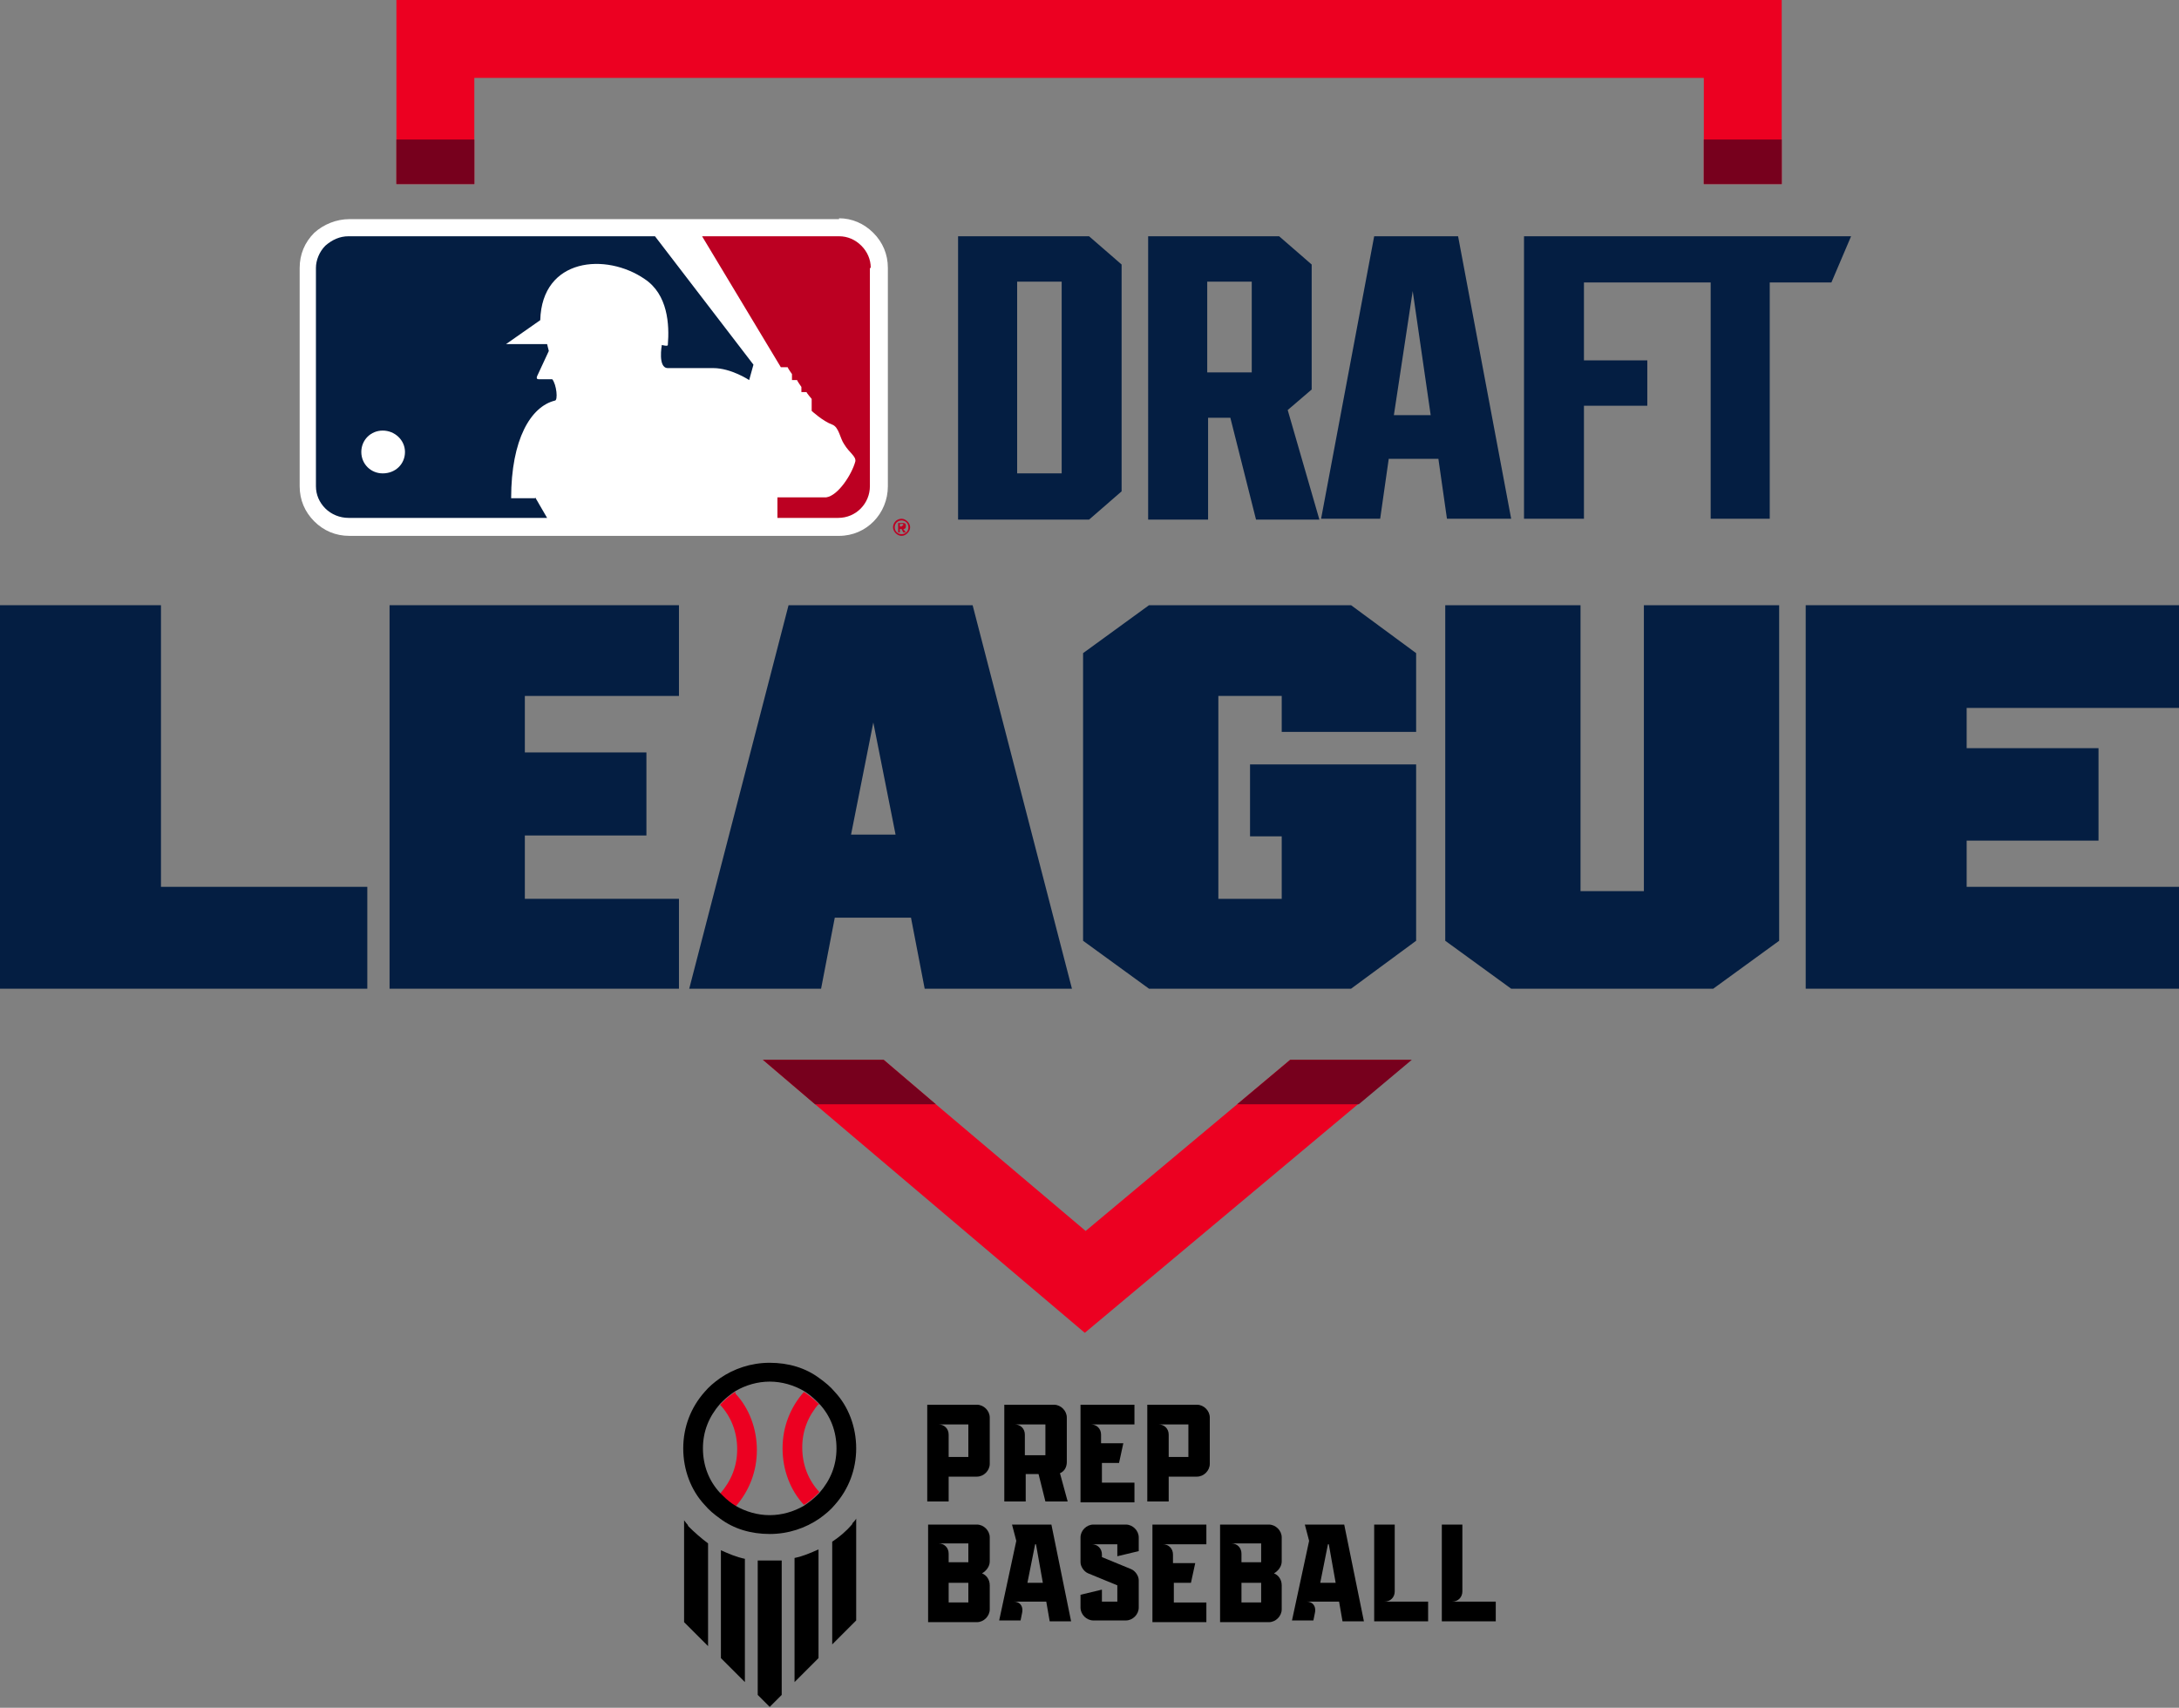
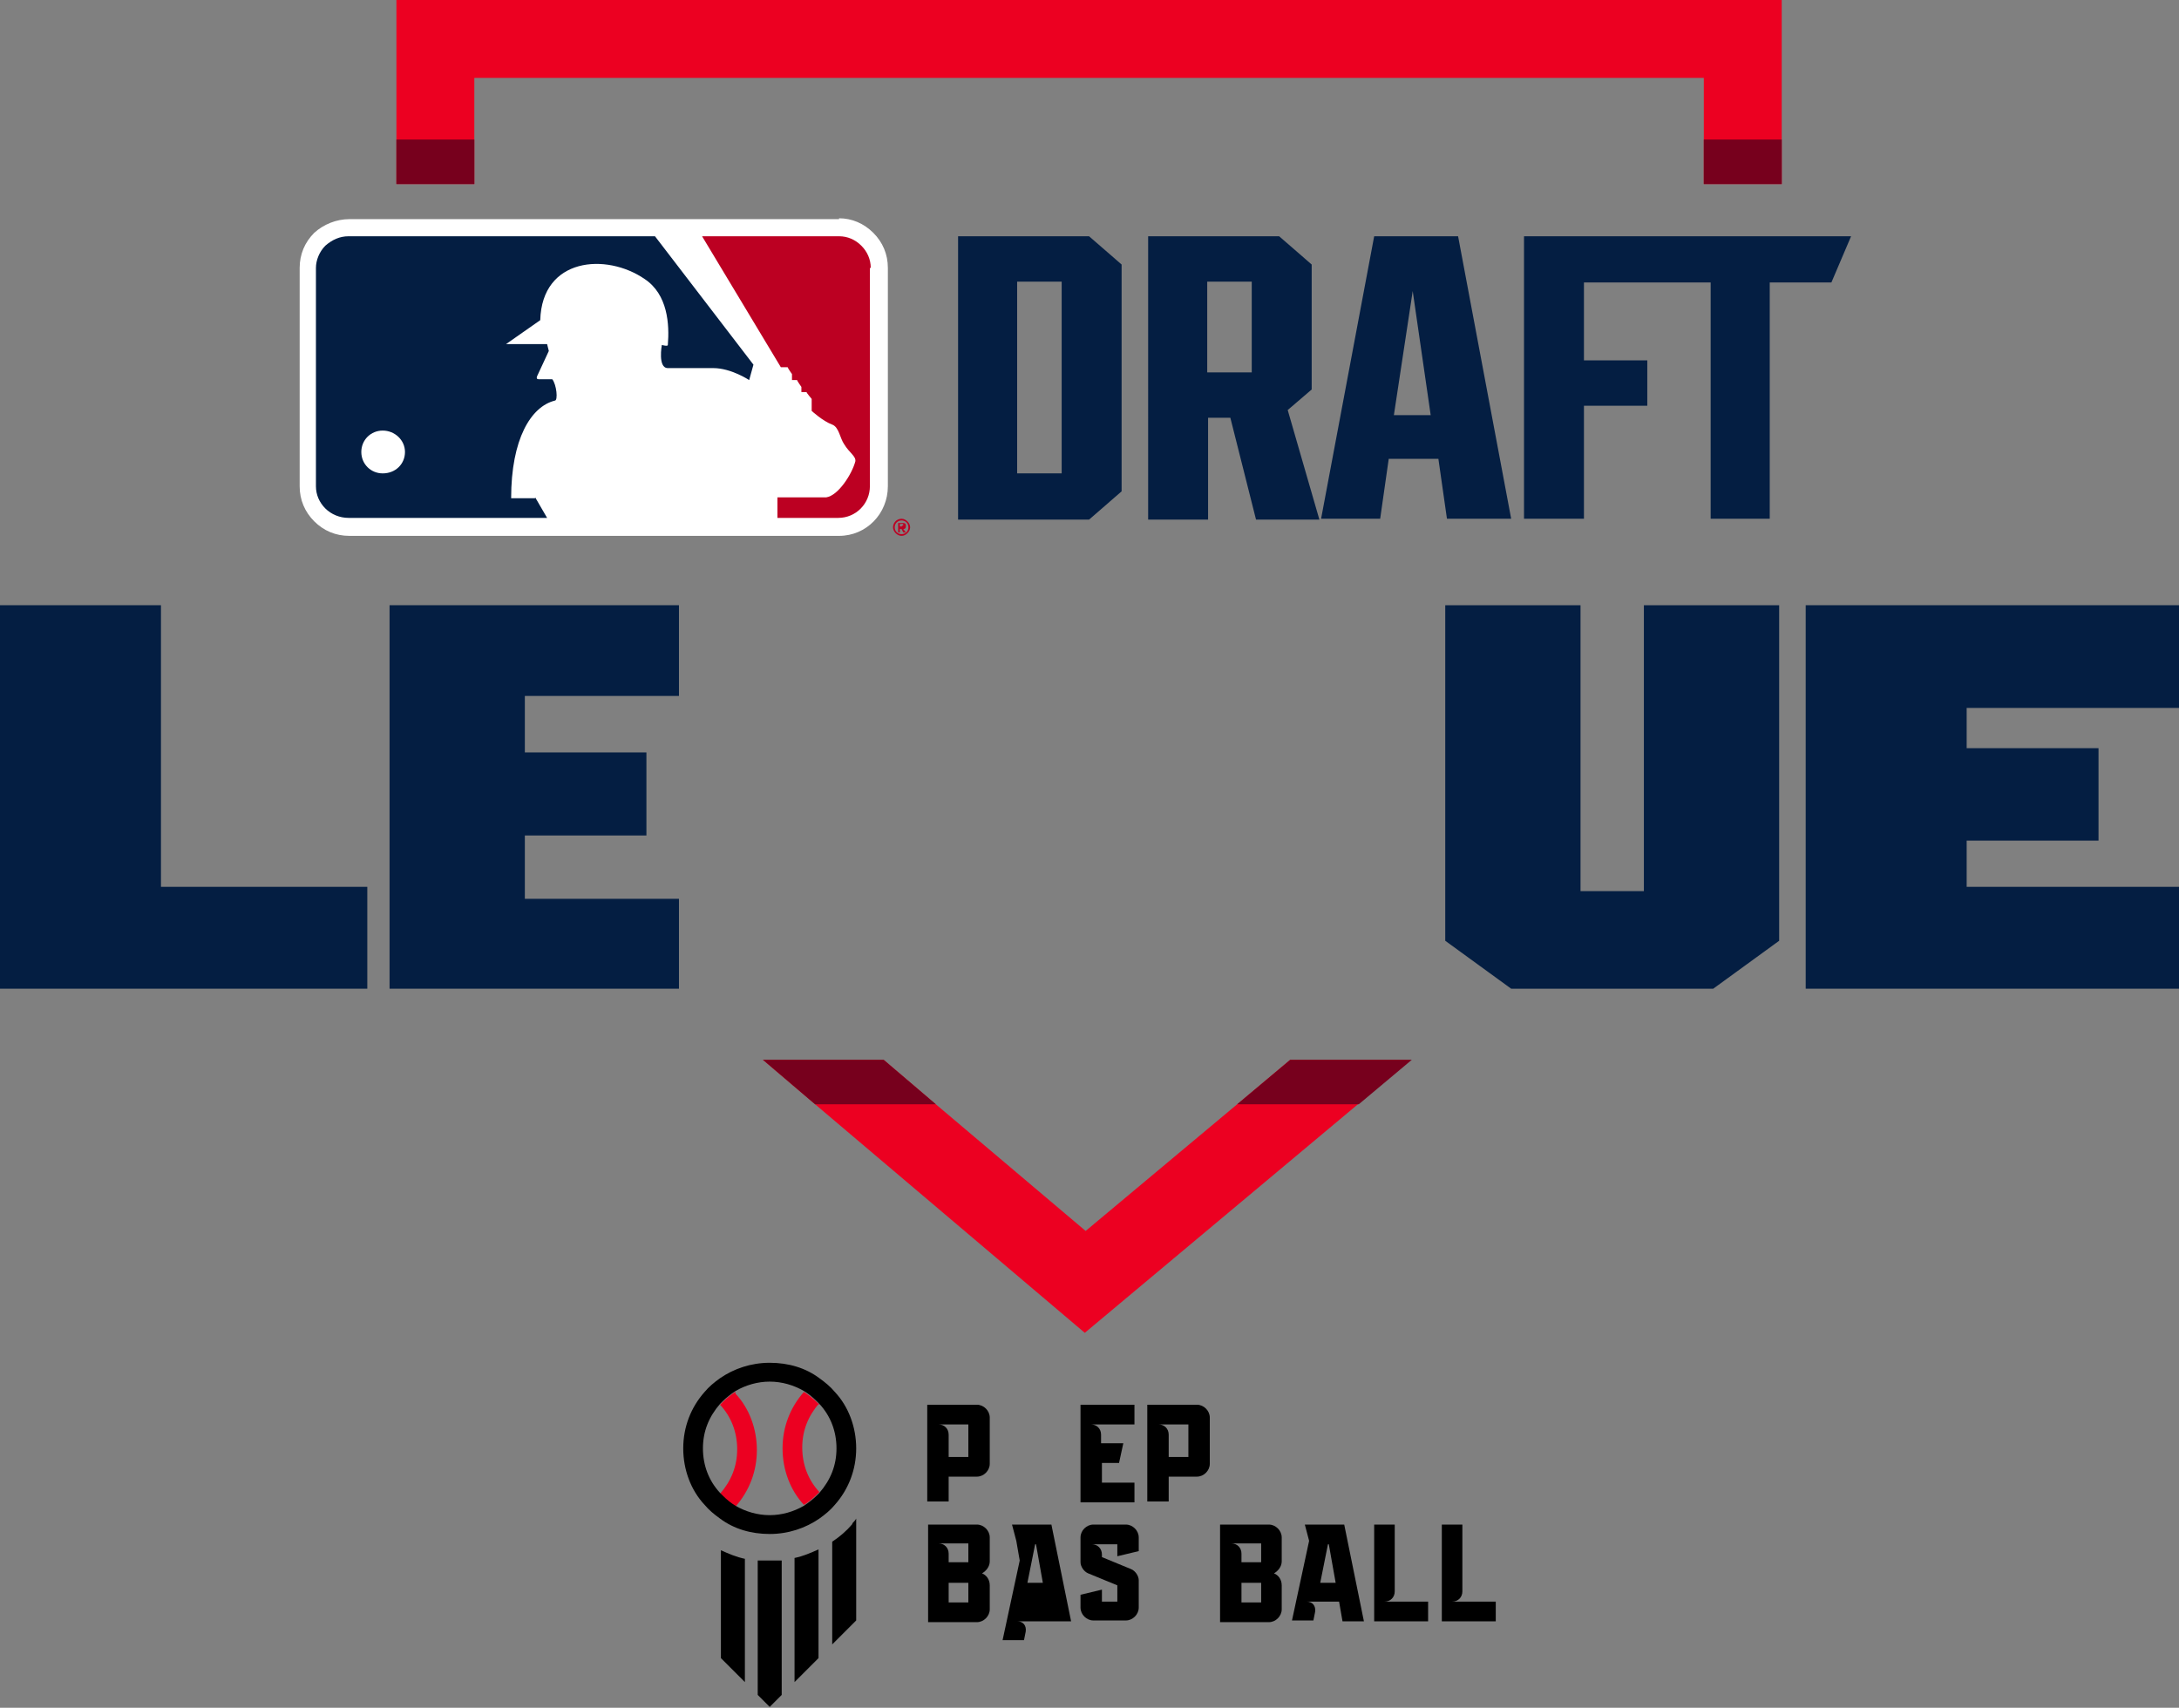
<svg xmlns="http://www.w3.org/2000/svg" version="1.1" viewBox="0 0 254.5 199.5">
  <rect x="0" y="0" width="254.5" height="199.5" fill="#808080" stroke="none" />
  <defs>
    <style>
      .cls-1 {
        fill: #041e42;
      }

      .cls-2 {
        fill: #ec0021;
      }

      .cls-3 {
        fill: #fff;
      }

      .cls-4 {
        fill: #bc0022;
      }

      .cls-5 {
        fill: #77001d;
      }
    </style>
  </defs>
  <g>
    <g id="Layer_1">
      <path class="cls-2" d="M46.3,0v21.5h9.1v-12.4h143.6v12.4h9.1V0H46.3ZM150.7,123.8l-6.2,5.2-17.7,14.8-17.5-14.8-6.1-5.2h-14.1l6.1,5.2,31.5,26.7,31.9-26.7,6.2-5.2h-14.2Z" />
      <polygon class="cls-1" points="0 70.7 18.8 70.7 18.8 103.6 42.9 103.6 42.9 115.5 0 115.5 0 70.7" />
      <polygon class="cls-1" points="45.5 70.7 79.3 70.7 79.3 81.3 61.3 81.3 61.3 87.9 75.5 87.9 75.5 97.6 61.3 97.6 61.3 105 79.3 105 79.3 115.5 45.5 115.5 45.5 70.7" />
-       <path class="cls-1" d="M92.1,70.7h21.5l11.6,44.8h-17.2l-1.6-8.3h-8.9l-1.6,8.3h-15.4l11.6-44.8ZM104.6,97.5l-2.6-13.1-2.6,13.1h5.2Z" />
-       <polygon class="cls-1" points="126.5 109.9 126.5 76.3 134.2 70.7 157.8 70.7 165.4 76.3 165.4 85.5 149.7 85.5 149.7 81.3 142.3 81.3 142.3 105 149.7 105 149.7 97.7 146 97.7 146 89.3 165.4 89.3 165.4 109.9 157.8 115.5 134.2 115.5 126.5 109.9" />
      <polygon class="cls-1" points="168.8 109.9 168.8 70.7 184.6 70.7 184.6 104.1 192 104.1 192 70.7 207.8 70.7 207.8 109.9 200.1 115.5 176.5 115.5 168.8 109.9" />
      <polygon class="cls-1" points="210.9 70.7 254.5 70.7 254.5 82.7 229.7 82.7 229.7 87.4 245.1 87.4 245.1 98.2 229.7 98.2 229.7 103.6 254.5 103.6 254.5 115.5 210.9 115.5 210.9 70.7" />
      <path class="cls-3" d="M98,25.6h-57.2c-1.5,0-3,.6-4.1,1.6-1.1,1.1-1.7,2.5-1.7,4.1v25.5c0,1.6.6,3,1.7,4.1,1.1,1.1,2.5,1.7,4.1,1.7h57.2c3.2,0,5.7-2.6,5.7-5.8v-25.5c0-1.6-.6-3-1.7-4.1-1.1-1.1-2.5-1.7-4-1.7" />
      <path class="cls-4" d="M101.7,31.3c0-1-.4-1.9-1.1-2.6-.7-.7-1.6-1.1-2.6-1.1h-16l9.2,15.3h.8c0,.1.5.8.5.8v.7h.6c0,.1.5.8.5.8v.6h.6c0,.1.6.8.6.8v1.4s1.3,1.2,2.4,1.6c.8.3.9,1.6,1.4,2.3.6,1,1.4,1.4,1.3,2-.4,1.5-2,4-3.4,4.2h-5.7v2.4h7.1c2.1,0,3.7-1.7,3.7-3.7v-25.5Z" />
      <path class="cls-1" d="M62.5,58.2h-2.8c0-6.9,2.3-10.7,5.1-11.4.4,0,.2-1.9-.3-2.5,0,0-1.4,0-1.6,0-.4,0-.1-.5-.1-.5l1.3-2.8-.2-.8h-4.8l4-2.8c.2-7.3,7.7-7.9,12.2-4.8,2.7,1.8,2.9,5.3,2.7,7.7,0,.2-.7,0-.7,0,0,0-.5,2.7.7,2.7h5.3c2.1,0,4.2,1.4,4.2,1.4l.5-1.8-11.5-15h-35.8c-1,0-1.9.4-2.7,1.1-.7.7-1.1,1.7-1.1,2.6v25.5c0,1,.4,1.9,1.1,2.6.7.7,1.7,1.1,2.7,1.1h23.2c-.6-1-1.2-2.1-1.4-2.4" />
      <path class="cls-3" d="M42.2,52.8c0-1.4,1.1-2.5,2.5-2.5,1.4,0,2.6,1.1,2.6,2.5s-1.1,2.5-2.6,2.5c-1.4,0-2.5-1.1-2.5-2.5" />
      <path class="cls-4" d="M105.8,61.4c0-.3-.2-.3-.4-.3h-.5v1.1h.2v-.4h.2l.2.4h.3l-.3-.4c.2,0,.3-.1.3-.3M105.4,61.5h-.3v-.3h.2c.1,0,.2,0,.2.1s0,.1-.2.1" />
      <path class="cls-4" d="M105.3,60.6c-.6,0-1,.5-1,1s.5,1,1,1,1-.5,1-1-.5-1-1-1M105.3,62.4c-.4,0-.8-.3-.8-.8s.4-.8.8-.8.8.3.8.8-.4.8-.8.8" />
      <path class="cls-1" d="M111.9,27.6h15.3l3.8,3.3v26.5l-3.8,3.3h-15.3V27.6ZM124,32.9h-5.2v22.4h5.2v-22.4Z" />
      <path class="cls-1" d="M134.1,27.6h15.3l3.8,3.3v14.6l-2.8,2.4,3.7,12.8h-7.4l-3-11.9h-2.6v11.9h-7V27.6ZM146.2,32.9h-5.2v10.6h5.2v-10.6Z" />
      <path class="cls-1" d="M160.4,27.6h9.9l6.2,33h-7.5l-1-7h-5.8l-1,7h-6.9l6.2-33ZM167.1,48.5l-2.1-14.5-2.2,14.5h4.3Z" />
      <polygon class="cls-1" points="199.8 33 199.8 60.6 206.7 60.6 206.7 33 213.9 33 216.2 27.6 178 27.6 178 60.6 185 60.6 185 47.4 192.4 47.4 192.4 42.1 185 42.1 185 33 199.8 33" />
      <polygon class="cls-5" points="103.2 123.8 109.3 129 95.2 129 89.1 123.8 103.2 123.8" />
      <polygon class="cls-5" points="164.9 123.8 158.7 129 144.5 129 150.7 123.8 164.9 123.8" />
      <rect class="cls-5" x="46.3" y="16.3" width="9.1" height="5.2" />
      <rect class="cls-5" x="199" y="16.3" width="9.1" height="5.2" />
-       <path d="M80.3,178.1c-.2-.2-.3-.4-.4-.5,0,0,0,0,0,0v11.9l2.8,2.8v-12s0,0,0,0c-.8-.6-1.6-1.3-2.3-2" />
      <path d="M84.2,193.7l2.8,2.8v-14.4c-1-.2-1.9-.6-2.8-1v12.7Z" />
      <path d="M88.5,182.3v15.7l1.4,1.4,1.4-1.4v-15.7c-.5,0-.9,0-1.4,0s-.9,0-1.4,0" />
      <path d="M92.8,196.5l2.8-2.8v-12.7c-.9.4-1.8.8-2.8,1v14.4Z" />
      <path d="M99.5,178.1c-.7.8-1.4,1.4-2.3,2,0,0,0,0,0,0v12l2.8-2.8v-11.9s0,0,0,0c-.1.2-.3.4-.4.5" />
      <path class="cls-2" d="M95.7,164.1c-.1-.1-.2-.2-.3-.3-.4-.4-.9-.8-1.5-1.2-1.6,1.8-2.5,4.1-2.5,6.6s.9,4.9,2.5,6.6c.5-.3,1-.7,1.5-1.2.1-.1.2-.2.3-.3-1.3-1.4-2-3.2-2-5.2s.7-3.7,2-5.2" />
      <path class="cls-2" d="M85.9,162.6c-.5.3-1,.7-1.5,1.2-.1.1-.2.2-.3.3,1.3,1.4,2,3.2,2,5.2s-.7,3.7-2,5.2c.1.1.2.2.3.3.4.4.9.8,1.5,1.2,1.6-1.8,2.5-4.1,2.5-6.6s-.9-4.9-2.5-6.6" />
      <path d="M97.5,162.6c-.5-.6-1.1-1.1-1.8-1.6-1.6-1.2-3.6-1.8-5.8-1.8s-4.2.7-5.8,1.8c-.7.5-1.3,1-1.8,1.6-1.6,1.8-2.5,4.1-2.5,6.6s.9,4.9,2.5,6.6c.5.6,1.1,1.1,1.8,1.6,1.6,1.2,3.6,1.8,5.8,1.8s4.2-.7,5.8-1.8c.7-.5,1.3-1,1.8-1.6,1.6-1.8,2.5-4.1,2.5-6.6s-.9-4.9-2.5-6.6M95.7,174.4c-.1.1-.2.2-.3.3-.4.4-.9.8-1.5,1.2-1.2.7-2.6,1.1-4,1.1s-2.8-.4-4-1.1c-.5-.3-1-.7-1.5-1.2-.1-.1-.2-.2-.3-.3-1.3-1.4-2-3.2-2-5.2s.7-3.7,2-5.2c.1-.1.2-.2.3-.3.4-.4.9-.8,1.5-1.2,1.2-.7,2.6-1.1,4-1.1s2.8.4,4,1.1c.5.3,1,.7,1.5,1.2.1.1.2.2.3.3,1.3,1.4,2,3.2,2,5.2s-.7,3.7-2,5.2" />
      <path d="M108.4,164.1h5.7c.8,0,1.5.7,1.5,1.5v5.4c0,.8-.7,1.5-1.5,1.5h-3.3v2.9h-2.5v-11.3ZM113.1,170.2v-3.8h-3.5c.7,0,1.2.5,1.2,1.2v2.6h2.3Z" />
-       <path d="M117.2,164.1h5.9c.8,0,1.5.7,1.5,1.5v5.2c0,.6-.3,1.1-.8,1.3l.9,3.3h-2.6l-.8-3.2h-1.5v3.2h-2.5v-11.3ZM122.1,170v-3.6h-3.6c.7,0,1.2.5,1.2,1.2v2.4h2.4Z" />
      <path d="M126.2,164.1h6.3v2.3h-5.1c.7,0,1.2.5,1.2,1.2v1h2.6l-.5,2.3h-2v2.3h3.8v2.3h-6.3v-11.3Z" />
      <path d="M134.1,164.1h5.7c.8,0,1.5.7,1.5,1.5v5.4c0,.8-.7,1.5-1.5,1.5h-3.3v2.9h-2.5v-11.3ZM138.8,170.2v-3.8h-3.5c.7,0,1.2.5,1.2,1.2v2.6h2.3Z" />
      <path d="M108.4,178.1h5.7c.8,0,1.5.7,1.5,1.5v2.8c0,.6-.4,1.1-.9,1.4.5.2.9.7.9,1.4v2.8c0,.8-.7,1.5-1.5,1.5h-5.7v-11.3ZM113.1,182.6v-2.3h-3.5c.7,0,1.2.5,1.2,1.2v1h2.3ZM113.1,184.9h-2.3v2.3h2.3v-2.3Z" />
-       <path d="M118.7,180l-.5-1.9h4.6l2.3,11.3h-2.5l-.4-2.3h-3.8c.7,0,1.1.5,1,1.2l-.2,1h-2.5l2-9.3ZM121.8,184.9l-.8-4.5h-.1l-.9,4.5h1.8Z" />
+       <path d="M118.7,180l-.5-1.9h4.6l2.3,11.3h-2.5h-3.8c.7,0,1.1.5,1,1.2l-.2,1h-2.5l2-9.3ZM121.8,184.9l-.8-4.5h-.1l-.9,4.5h1.8Z" />
      <path d="M126.2,187.9v-1.6l2.5-.6v1.4h1.8v-1.9l-3.4-1.4c-.5-.2-.9-.8-.9-1.3v-2.9c0-.8.7-1.5,1.5-1.5h3.8c.8,0,1.5.7,1.5,1.5v1.6l-2.5.6v-1.4h-3c.7,0,1.2.5,1.2,1.2v.3l3.4,1.4c.5.2.9.8.9,1.3v3.2c0,.8-.7,1.5-1.5,1.5h-3.8c-.8,0-1.5-.7-1.5-1.5" />
-       <path d="M134.6,178.1h6.3v2.3h-5.1c.7,0,1.2.5,1.2,1.2v1h2.6l-.5,2.3h-2v2.3h3.8v2.3h-6.3v-11.3Z" />
      <path d="M142.5,178.1h5.7c.8,0,1.5.7,1.5,1.5v2.8c0,.6-.4,1.1-.9,1.4.5.2.9.7.9,1.4v2.8c0,.8-.7,1.5-1.5,1.5h-5.7v-11.3ZM147.3,182.6v-2.3h-3.5c.7,0,1.2.5,1.2,1.2v1h2.3ZM147.3,184.9h-2.3v2.3h2.3v-2.3Z" />
      <path d="M152.9,180l-.5-1.9h4.6l2.3,11.3h-2.5l-.4-2.3h-3.8c.7,0,1.1.5,1,1.2l-.2,1h-2.5l2-9.3ZM156,184.9l-.8-4.5h-.1l-.9,4.5h1.8Z" />
      <path d="M160.4,178.1h2.5v7.8c0,.7-.5,1.2-1.2,1.2h5.1v2.3h-6.3v-11.3Z" />
      <path d="M168.3,178.1h2.5v7.8c0,.7-.5,1.2-1.2,1.2h5.1v2.3h-6.3v-11.3Z" />
    </g>
  </g>
</svg>